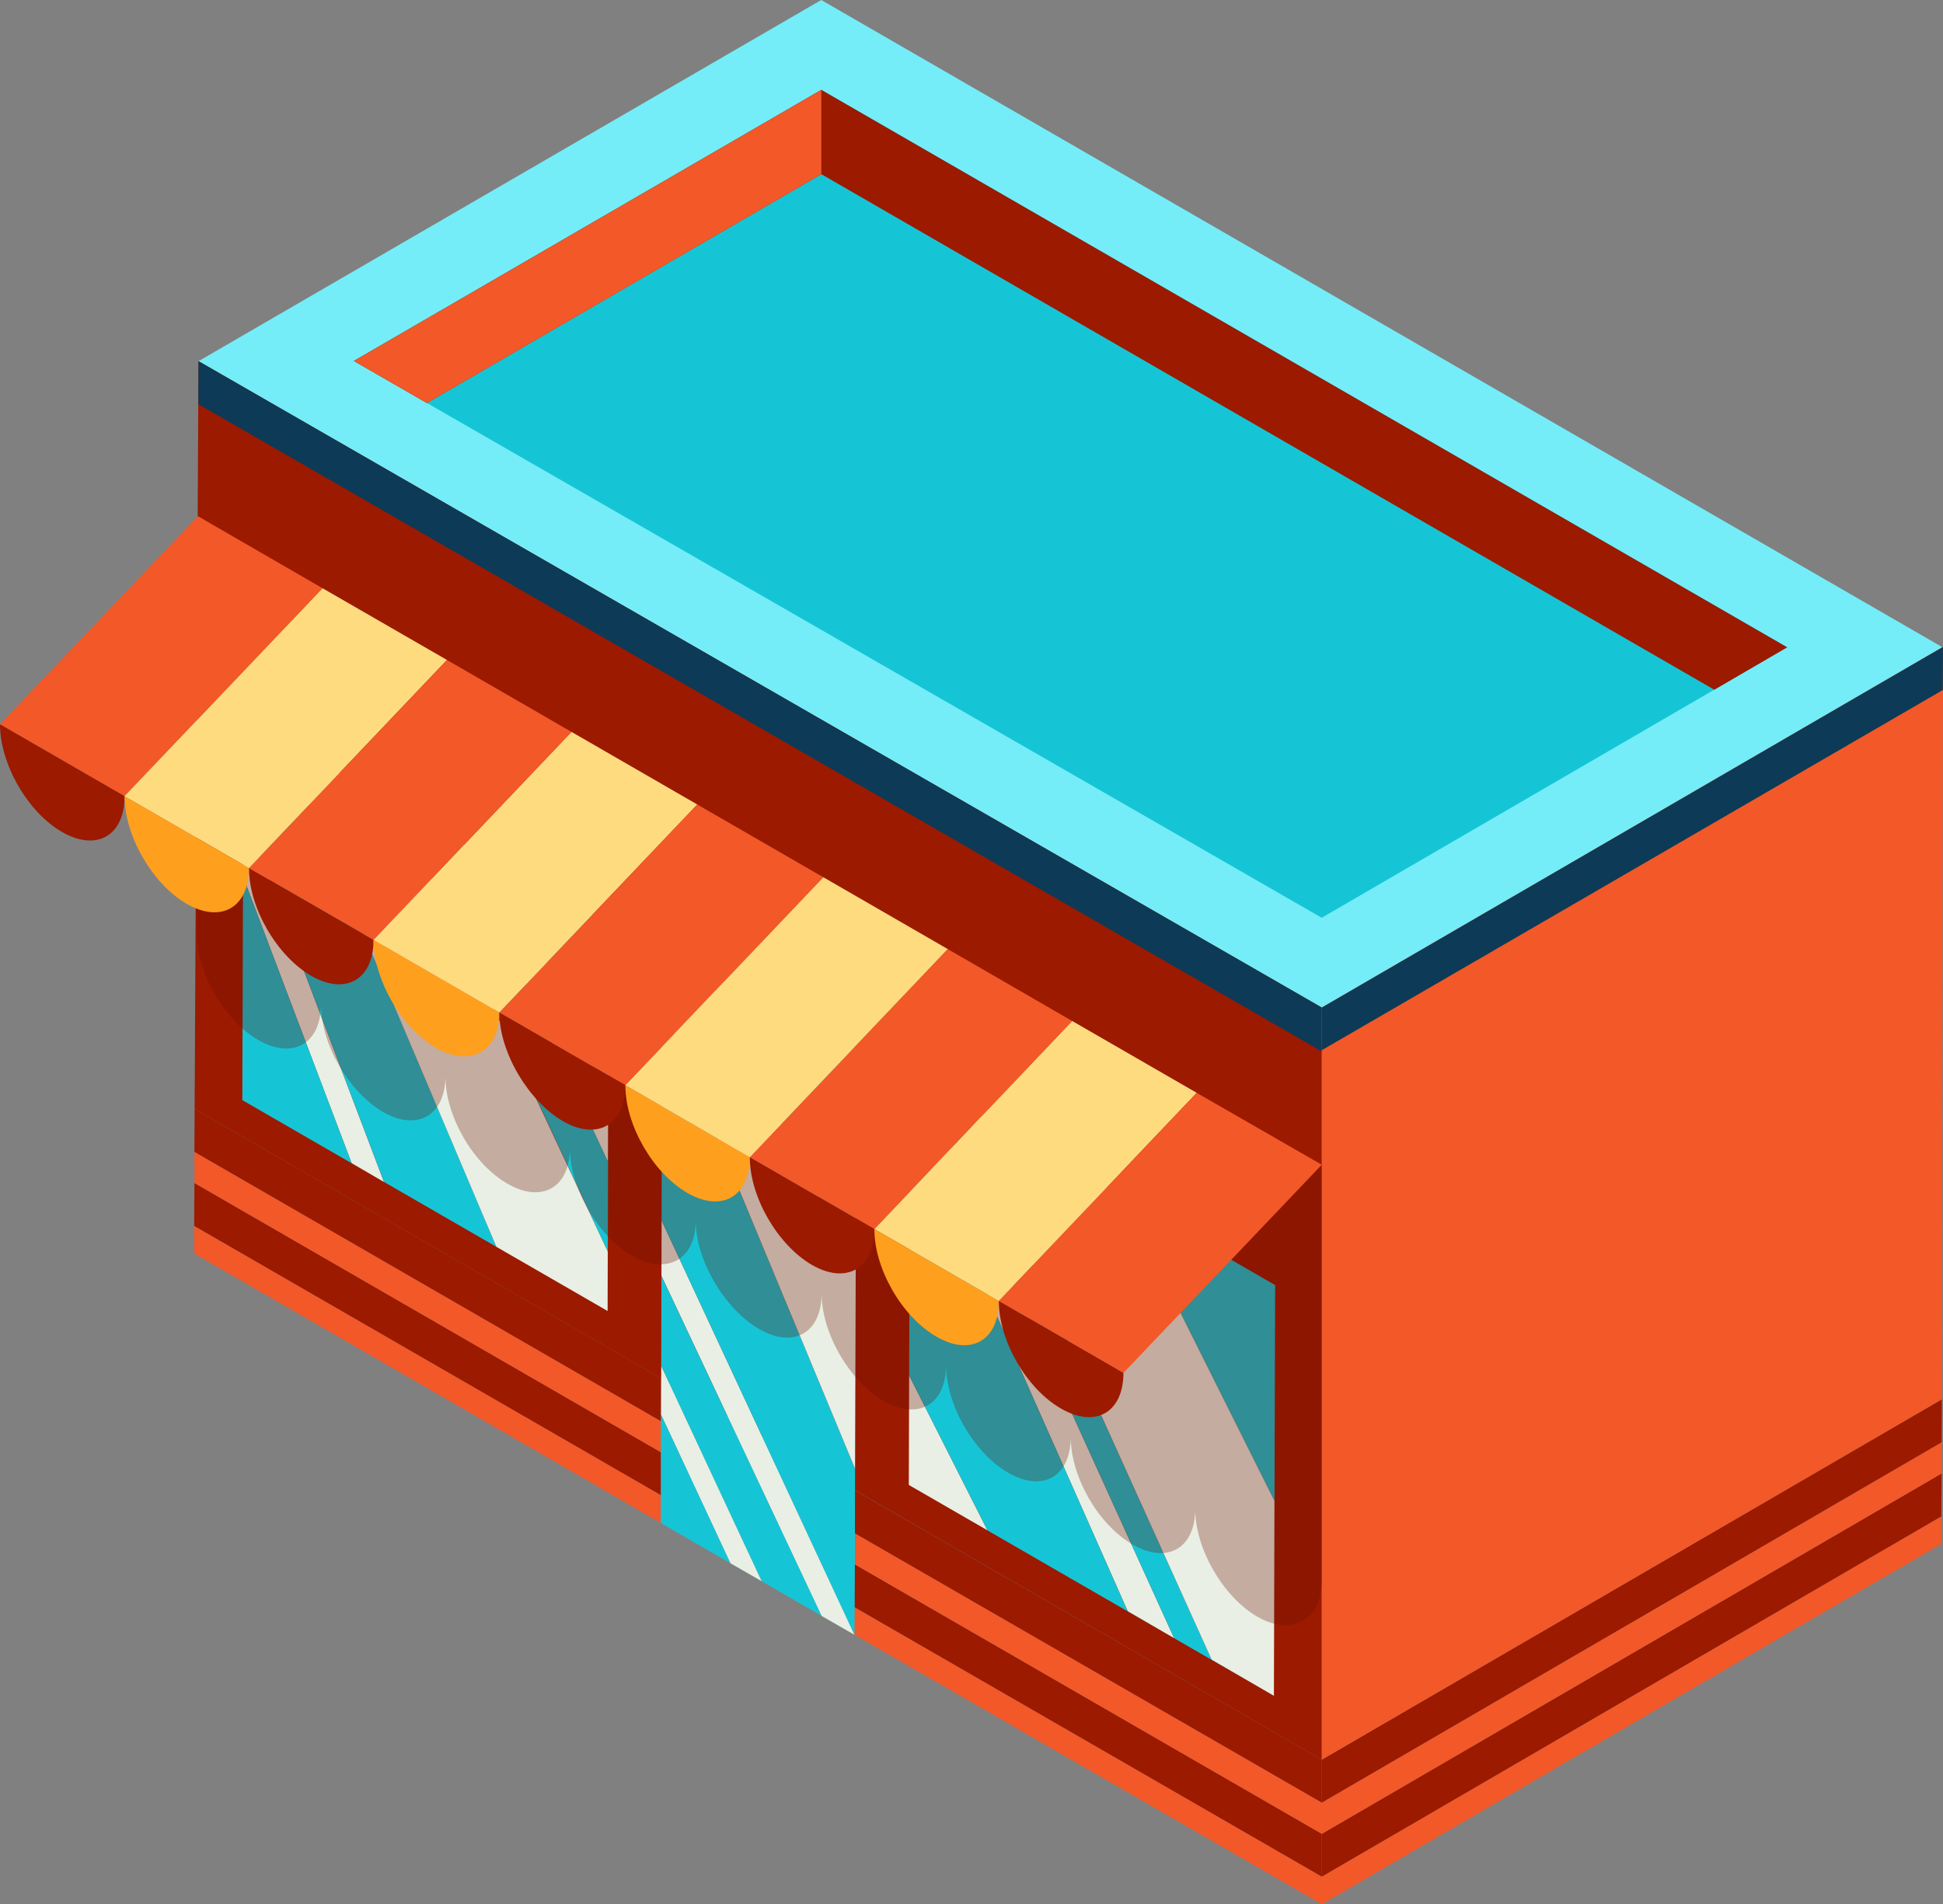
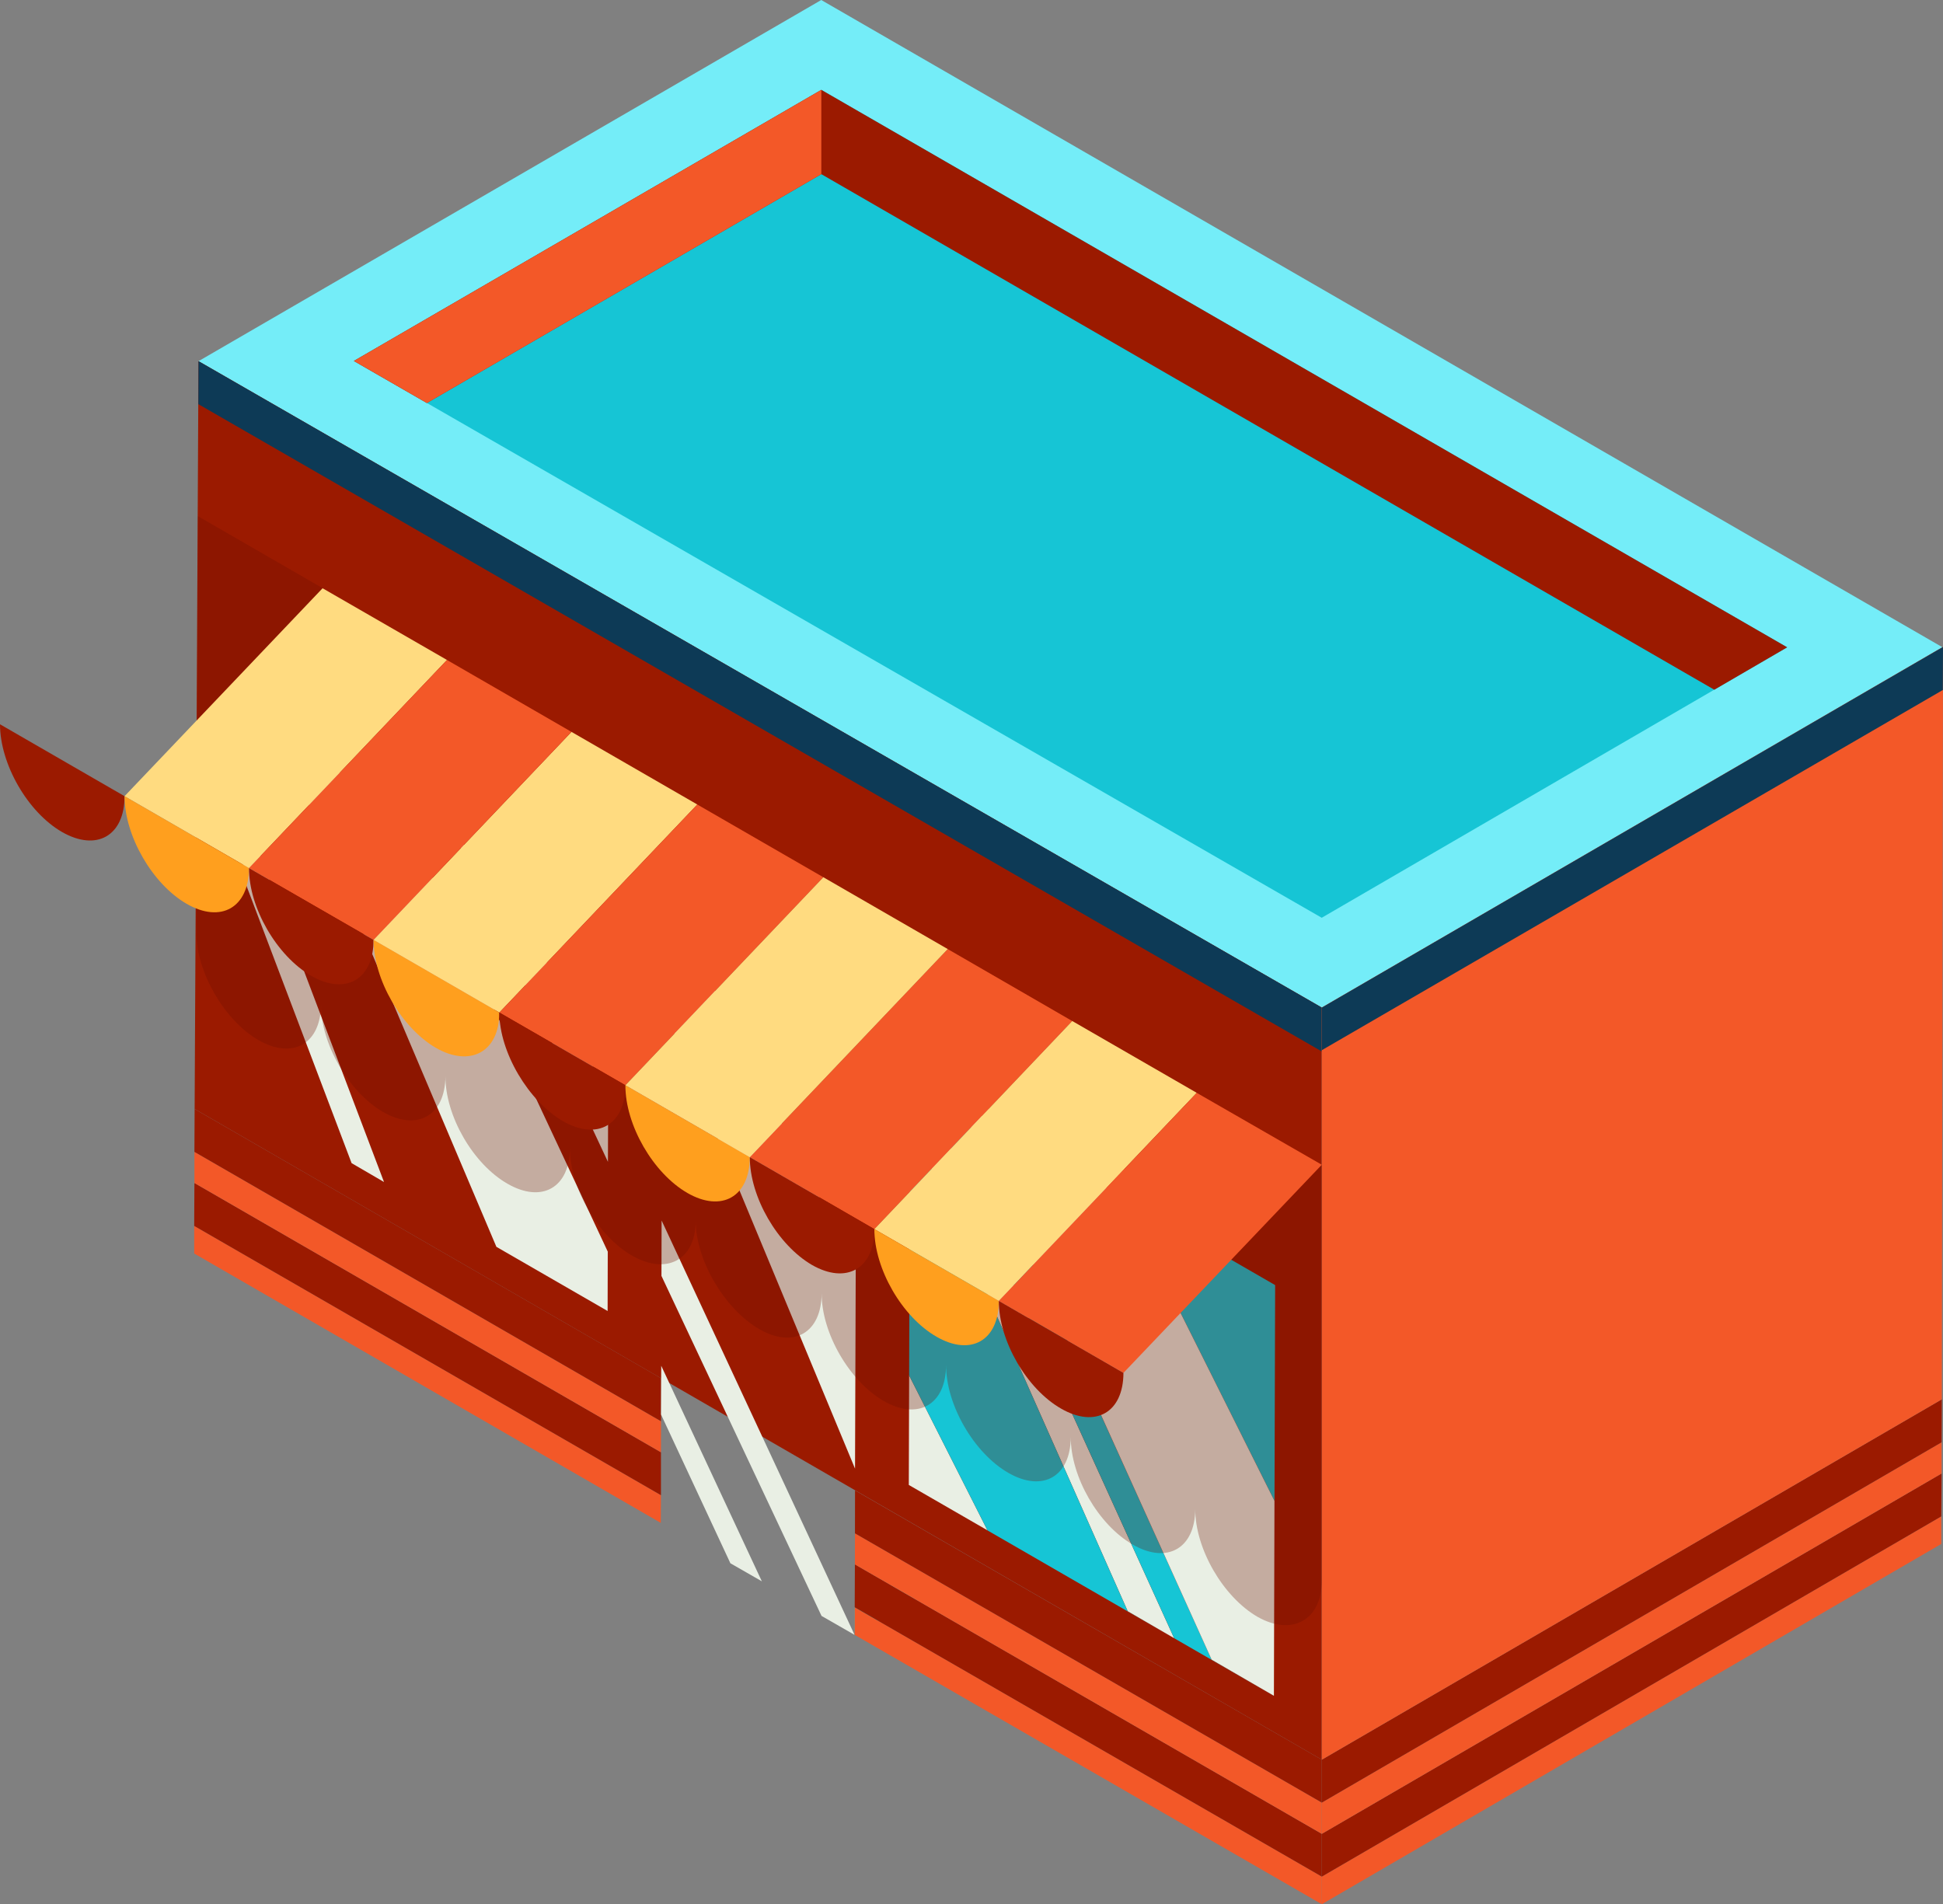
<svg xmlns="http://www.w3.org/2000/svg" id="Layer_2" data-name="Layer 2" viewBox="0 0 537.7 527.01">
  <rect x="0" y="0" width="537.7" height="527.01" fill="#808080" stroke="none" />
  <defs>
    <style>
      .cls-1 {
        fill: #f35828;
      }

      .cls-2 {
        fill: #e9efe4;
      }

      .cls-3 {
        fill: #ff9f1e;
      }

      .cls-4 {
        fill: #ffdb80;
      }

      .cls-5 {
        fill: #9b1a00;
      }

      .cls-6 {
        fill: #16c5d5;
      }

      .cls-7 {
        fill: #0d3a56;
      }

      .cls-8 {
        fill: #74edf8;
      }

      .cls-9 {
        isolation: isolate;
      }

      .cls-10 {
        fill: #6d0f00;
        opacity: .3;
      }
    </style>
  </defs>
  <g id="restaurant">
    <g>
      <polygon class="cls-8" points="227.27 0 537.52 179.11 365.79 278.86 54.93 99.96 227.27 0" />
      <path class="cls-6" d="m97.93,99.9l267.84,154.1,128.81-74.85L227.29,24.87,97.93,99.9Z" />
      <polygon class="cls-5" points="227.29 48.2 474.41 190.89 494.58 179.15 227.29 24.87 97.93 99.9 118.14 111.54 227.29 48.2" />
      <polygon class="cls-1" points="97.93 99.9 118.14 111.54 227.29 48.2 227.29 24.87 97.93 99.9" />
      <polygon class="cls-5" points="54.93 99.96 365.79 278.86 365.79 487.01 53.86 306.92 54.93 99.96" />
      <g class="cls-9">
        <polygon class="cls-2" points="67.26 224.23 67.24 242.59 97.3 321.91 106.27 327.13 67.26 224.23" />
        <polygon class="cls-1" points="182.86 421.47 182.91 413.8 53.74 339.27 53.74 346.92 182.86 421.47" />
        <polygon class="cls-5" points="182.91 401.93 53.8 327.4 53.74 339.27 182.91 413.8 182.91 401.93" />
        <polygon class="cls-1" points="182.91 401.93 182.93 393.34 53.8 318.78 53.8 327.4 182.91 401.93" />
        <polygon class="cls-5" points="182.97 381.45 53.86 306.92 53.8 318.78 182.93 393.34 182.93 391.47 182.97 381.45" />
        <polygon class="cls-2" points="182.99 377.99 182.97 381.45 182.93 391.47 202.13 432.65 210.83 437.64 182.99 377.99" />
        <path class="cls-2" d="m138.6,237.94c-2.43-.15-5.14-1-7.99-2.64-1.4-.88-2.83-1.87-4.15-2.98l41.78,89.23.06-17.02-29.71-66.59Z" />
-         <path class="cls-6" d="m67.38,190.81l-.12,33.42,39.02,102.9-8.97-5.22-30.06-79.31-.19,61.87,101.1,58.37.29-105.86c-5.24-3.58-9.92-9.16-13.1-15.41l-9.64-5.53c-1.93,1.43-4.34,2.1-7.09,1.91l29.71,66.59-.06,17.02-41.78-89.23c-4.36-3.54-8.07-8.39-10.86-13.67l-9.62-5.56,62.2,133.3-.04,16.44-30.78-17.76-63.93-150.74-6.06-3.52Z" />
        <polygon class="cls-6" points="253.39 442.65 236.49 452.46 236.53 444.83 246.81 438.85 253.39 442.65" />
        <path class="cls-2" d="m73.44,194.33l63.93,150.74,30.78,17.76.04-16.44-62.39-133.15c-3.63,2.58-8.97,2.52-14.86-.92-6.02-3.46-11.41-9.64-15.01-16.56l-2.48-1.43Z" />
        <polygon class="cls-2" points="183.09 337.78 183.05 353.12 227.35 447.22 236.49 452.46 183.09 337.78" />
        <path class="cls-1" d="m110.8,200.93c0,5.68-1.82,9.88-4.82,12.16l9.64,5.58c-3.02-5.77-4.82-12.06-4.82-17.74Z" />
        <path class="cls-1" d="m150.53,223.87c0,5.7-1.85,9.89-4.84,12.16l9.64,5.53c-3-5.72-4.8-11.99-4.8-17.69Z" />
-         <path class="cls-6" d="m192,262.78l44.8,88.54-.19,55.14-53.38-128.52-.15,59.84,53.4,114.68-9.14-5.24-44.3-94.09-.06,24.87,27.84,59.65-8.7-4.99-19.2-41.18v1.87l-.02,8.66v11.87l-.06,7.61,53.65,30.99.04-7.63.04-11.87.02-8.6.02-11.89.38-122.06c-.52-.84-.96-1.66-1.4-2.49l-9.64-5.58c-3.67,2.77-9.06,2.72-15.05-.71-5.96-3.52-11.36-9.67-14.97-16.61l-3.92-2.24Z" />
        <polygon class="cls-2" points="251.59 380.65 251.5 410.97 273.27 423.53 251.59 380.65" />
        <path class="cls-2" d="m185.42,258.95c-.67.46-1.32.84-2.1,1.17l-.08,17.82,53.38,128.52.19-55.14-44.8-88.54-6.58-3.84Z" />
        <polygon class="cls-1" points="365.79 519.36 236.53 444.83 236.49 452.44 365.79 527.01 365.79 519.36" />
        <polygon class="cls-1" points="365.79 527.01 537.22 427.3 537.22 419.67 365.79 519.36 365.79 527.01" />
        <polygon class="cls-5" points="365.79 519.36 365.79 507.53 236.58 432.96 236.53 444.83 365.79 519.36" />
        <polygon class="cls-5" points="365.79 519.36 537.22 419.67 537.31 407.8 365.79 507.53 365.79 519.36" />
        <path class="cls-1" d="m230.81,270.18c-.04,5.7-1.82,9.89-4.86,12.16l9.64,5.58c-2.98-5.75-4.82-12.04-4.78-17.74Z" />
        <polygon class="cls-1" points="365.79 507.53 537.31 407.8 537.31 399.16 365.79 498.88 365.79 507.53" />
        <polygon class="cls-1" points="236.6 424.36 236.58 432.96 365.79 507.53 365.79 498.88 236.6 424.36" />
        <path class="cls-2" d="m258.49,307.21c-2.08-.15-4.32-.82-6.67-2.01l-.02,4.76,60.28,135.96,12.85,7.46-66.44-146.17Z" />
        <polygon class="cls-5" points="365.79 498.88 365.79 487.01 236.62 412.48 236.6 424.36 365.79 498.88" />
        <polygon class="cls-7" points="365.79 291 365.79 278.86 54.93 99.96 54.89 111.85 365.79 291" />
        <polygon class="cls-5" points="365.79 498.88 537.31 399.16 537.37 387.28 365.79 487.01 365.79 498.88" />
        <path class="cls-1" d="m270.52,293.12c0,5.72-1.82,9.92-4.82,12.14l9.62,5.64c-3.02-5.81-4.8-12.06-4.8-17.78Z" />
        <path class="cls-6" d="m310.69,331.3l42,84.07-.15,53.94-17.23-10-69.69-153.99c-1.93,1.47-4.34,2.14-7.13,1.89l66.44,146.17-12.85-7.46-60.28-135.96-.21,70.7,21.68,42.88-21.76-12.56,101.03,58.35.34-113.67-42.18-24.34Z" />
        <path class="cls-2" d="m265.66,305.26l69.65,154.06,17.23,10,.15-53.94-42-84.07-5.37-3.1c-3.63,2.77-9.04,2.73-15.03-.73-5.97-3.5-11.36-9.67-14.99-16.61l-9.64-5.6Z" />
        <path class="cls-1" d="m305.32,328.19l5.41,3.1,4.21,2.47c-2.96-5.72-4.76-12.05-4.76-17.72,0,5.66-1.82,9.88-4.86,12.14Z" />
        <polygon class="cls-1" points="365.79 487.01 537.37 387.28 537.7 179.05 365.79 278.86 365.79 487.01" />
      </g>
      <polygon class="cls-7" points="365.79 290.65 537.66 190.96 537.7 179.05 365.79 278.86 365.79 290.65" />
      <path class="cls-10" d="m54.78,142.86l311,179.49v115.14c-.02,10.99-8.32,15.39-17.84,9.94-9.52-5.55-17.21-18.87-17.17-29.81-.04,10.94-7.8,15.35-17.3,9.85-9.5-5.45-17.19-18.77-17.15-29.77-.04,11.01-7.78,15.39-17.28,9.92-9.56-5.51-17.25-18.85-17.23-29.83-.02,10.99-7.76,15.41-17.26,9.94-9.5-5.51-17.21-18.81-17.17-29.81-.04,11.01-7.78,15.39-17.27,9.92-9.52-5.51-17.61-19.04-17.57-30.04-.04,11.01-8.16,15.18-17.67,9.67-9.5-5.45-17.19-18.79-17.15-29.75-.04,10.96-7.76,15.39-17.3,9.87-9.54-5.47-17.21-18.8-17.15-29.77-.06,10.97-7.84,15.37-17.3,9.9-9.48-5.52-17.19-18.81-17.13-29.77-.06,10.97-7.82,15.37-17.36,9.88-9.45-5.49-17.15-18.85-17.15-29.79l.44-115.14Z" />
      <g>
-         <polygon class="cls-1" points="54.78 142.86 89.27 162.8 34.47 220.35 0 200.45 54.78 142.86" />
        <path class="cls-5" d="m0,200.45c0,10.97,7.63,24.3,17.13,29.79,9.58,5.52,17.34,1.09,17.34-9.89L0,200.45Z" />
        <polygon class="cls-4" points="68.91 240.25 123.7 182.65 89.27 162.8 34.47 220.35 68.91 240.25" />
        <path class="cls-3" d="m34.47,220.35c0,10.99,7.72,24.34,17.19,29.79,9.48,5.47,17.21,1.05,17.25-9.89l-34.45-19.9Z" />
        <polygon class="cls-4" points="138.19 280.23 192.97 222.65 158.15 202.55 103.38 260.12 138.19 280.23" />
        <polygon class="cls-1" points="103.38 260.12 158.15 202.55 123.7 182.65 68.91 240.25 103.38 260.12" />
        <path class="cls-5" d="m68.91,240.25c-.04,10.94,7.67,24.26,17.17,29.79,9.52,5.52,17.3,1.07,17.3-9.92l-34.47-19.87Z" />
-         <path class="cls-3" d="m103.38,260.12c0,10.99,7.71,24.3,17.17,29.84,9.48,5.49,17.63,1.26,17.63-9.73l-34.8-20.11Z" />
+         <path class="cls-3" d="m103.38,260.12c0,10.99,7.71,24.3,17.17,29.84,9.48,5.49,17.63,1.26,17.63-9.73l-34.8-20.11" />
        <polygon class="cls-1" points="173.07 300.35 227.85 242.78 192.97 222.65 138.19 280.23 173.07 300.35" />
        <path class="cls-5" d="m138.19,280.23c0,10.99,8.07,24.53,17.59,30.06,9.52,5.47,17.25,1.05,17.3-9.94l-34.89-20.13Z" />
        <polygon class="cls-1" points="241.97 340.17 296.73 282.57 262.28 262.66 207.5 320.25 241.97 340.17" />
        <path class="cls-3" d="m173.07,300.35c-.04,10.99,7.65,24.32,17.15,29.81,9.48,5.47,17.25,1.07,17.28-9.92l-34.43-19.9Z" />
        <polygon class="cls-4" points="207.5 320.25 262.28 262.66 227.85 242.78 173.07 300.35 207.5 320.25" />
        <path class="cls-5" d="m207.5,320.25c-.02,10.99,7.67,24.28,17.21,29.84,9.5,5.43,17.24,1.07,17.26-9.92l-34.47-19.92Z" />
        <polygon class="cls-4" points="276.41 360.04 331.19 302.45 296.73 282.57 241.97 340.17 276.41 360.04" />
        <path class="cls-3" d="m241.97,340.17c-.02,10.99,7.67,24.3,17.19,29.77,9.5,5.49,17.25,1.09,17.25-9.9l-34.44-19.88Z" />
        <polygon class="cls-1" points="310.9 379.96 365.79 322.35 331.19 302.45 276.41 360.04 310.9 379.96" />
        <path class="cls-5" d="m276.41,360.04c0,10.99,7.65,24.32,17.24,29.81,9.5,5.47,17.21,1.11,17.25-9.89l-34.49-19.92Z" />
      </g>
    </g>
  </g>
</svg>